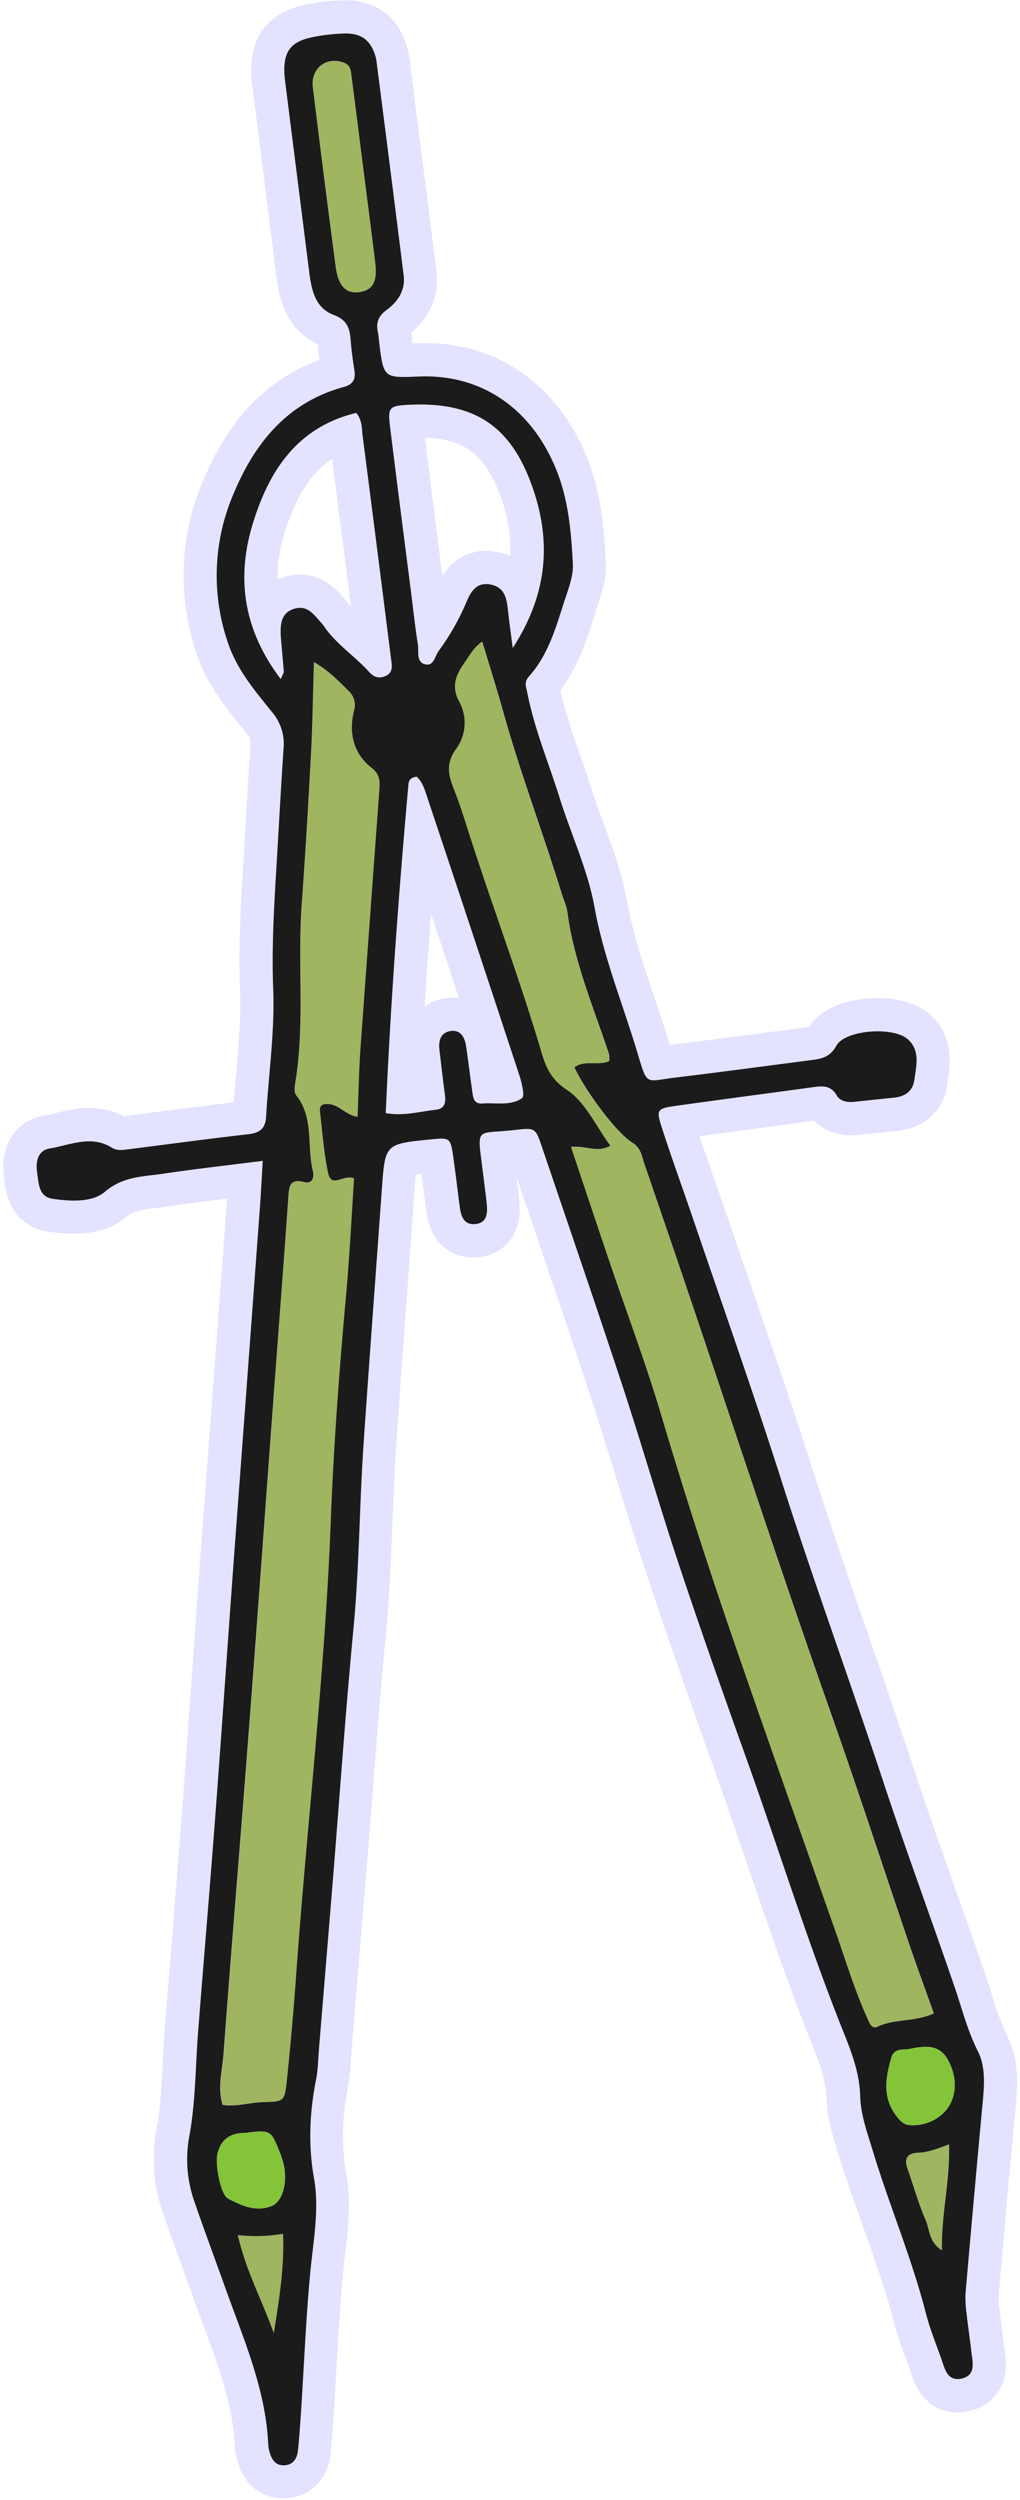
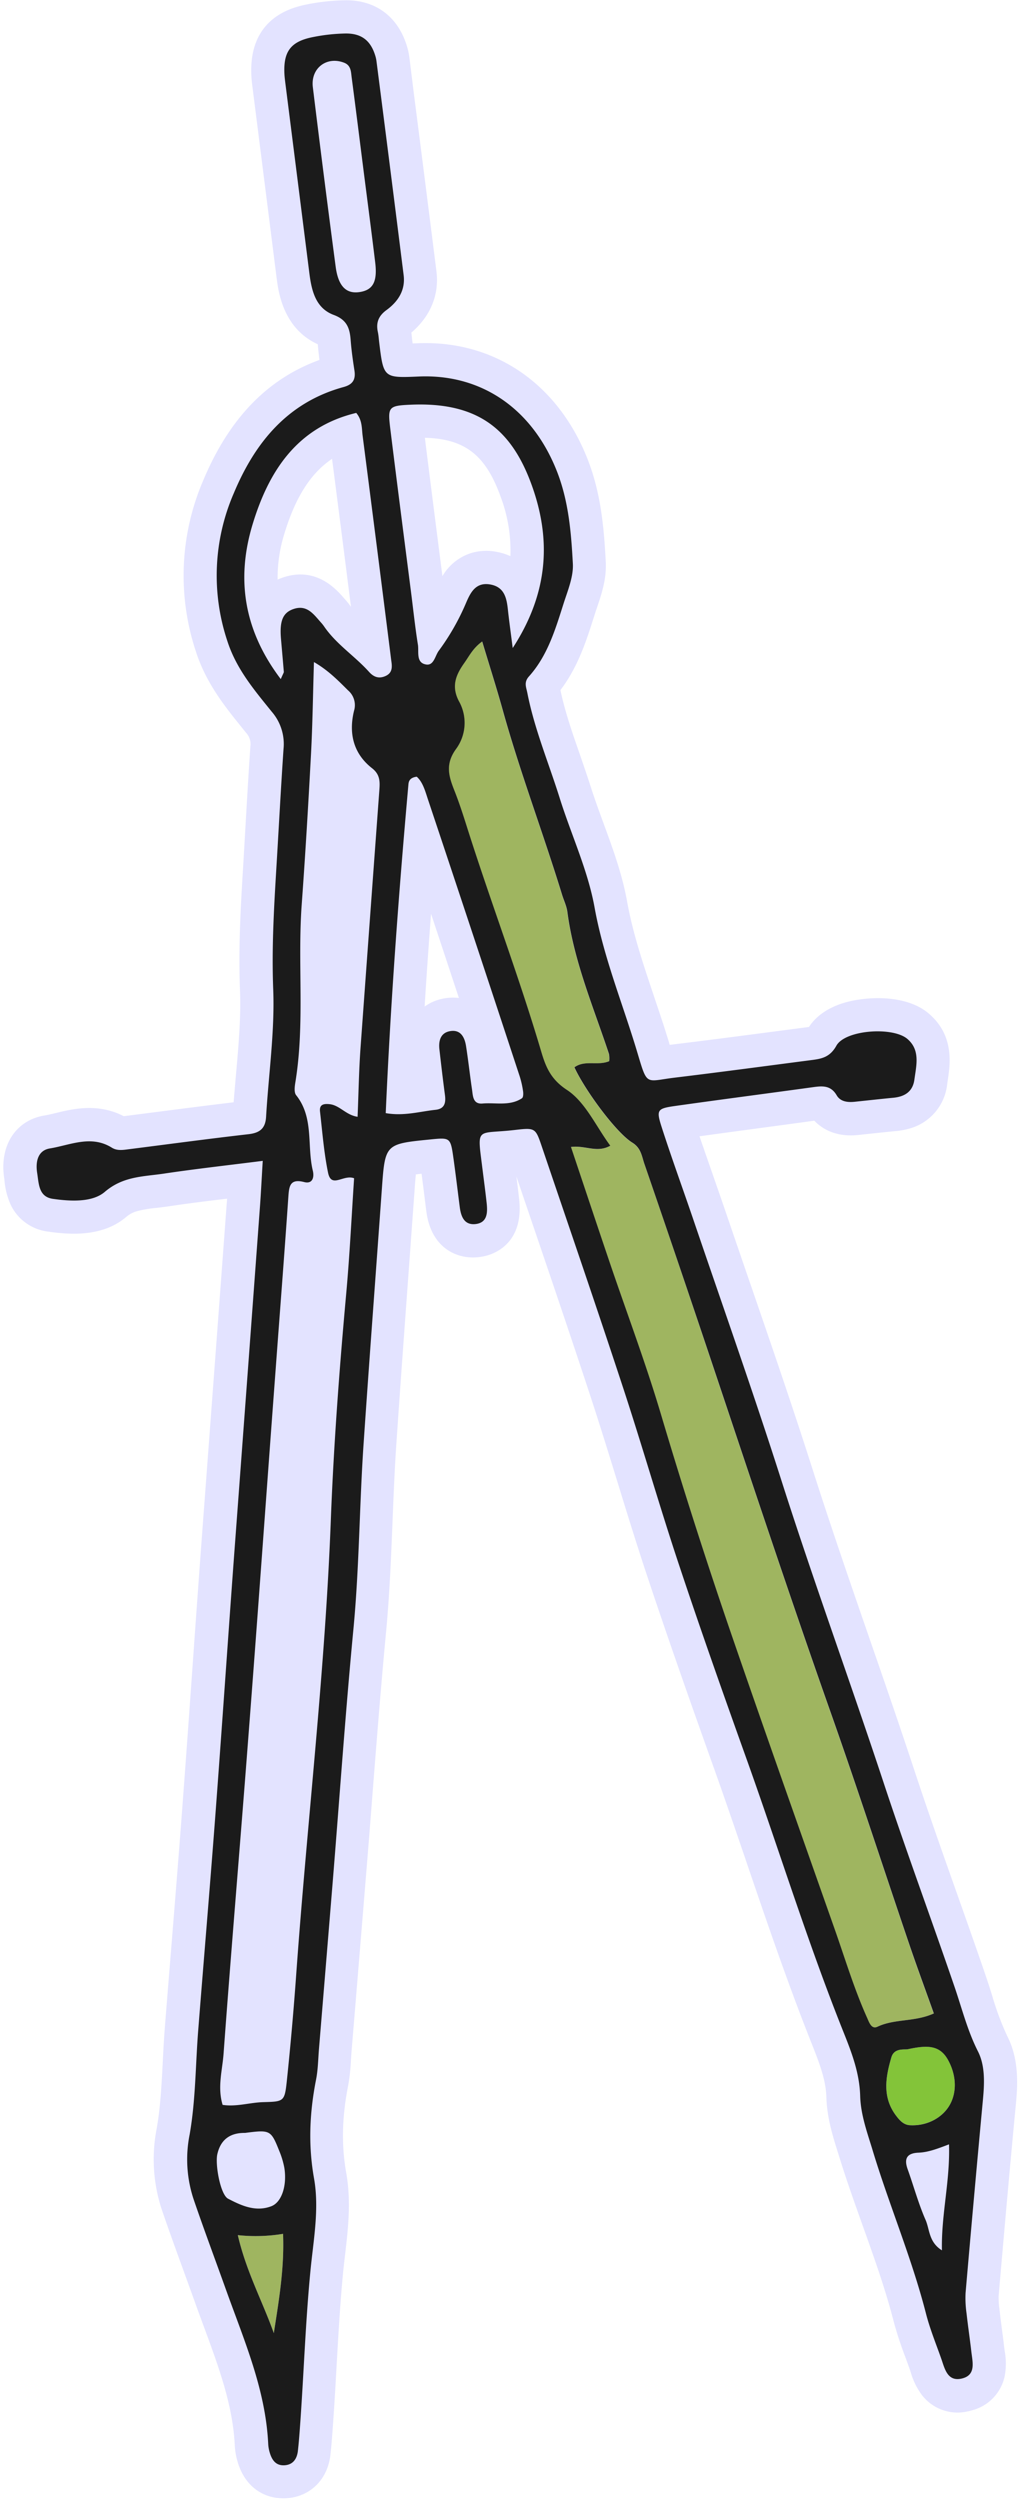
<svg xmlns="http://www.w3.org/2000/svg" data-name="Layer 1" fill="#000000" height="978" preserveAspectRatio="xMidYMid meet" version="1" viewBox="-1.3 -0.1 399.4 978.0" width="399.4" zoomAndPan="magnify">
  <g id="change1_1">
    <path d="M362.4,396.44c-9-7.71-24.81-6.74-33.21-4.21-7.59,2.3-11.6,6.18-13.73,9.44L302,403.43c-13.31,1.75-27.08,3.55-40.6,5.18l-.46.06-.28-.93c-1.87-6.26-4-12.45-6-18.43-4.2-12.52-8.17-24.34-10.4-36.7-1.92-10.67-5.57-20.63-9.1-30.25-1.8-4.91-3.5-9.54-5-14.21s-3-9-4.48-13.33c-3-8.56-5.79-16.68-7.53-24.94,6.9-9.07,10.17-19.36,13.09-28.55l.47-1.47c.27-.85.56-1.71.86-2.58,1.64-4.85,3.69-10.89,3.33-17.55-.69-13-1.81-26.85-7.22-40.47-11.71-29.51-36.61-46.36-66.61-45.07l-1.8.07c-.09-.69-.17-1.4-.26-2.09,0-.32-.07-.63-.1-.94s-.08-.78-.13-1.21c7.5-6.4,11-14.87,9.8-24.12q-4.36-34.66-8.81-69.3L159,22.37a25.14,25.14,0,0,0-.82-3.95C154.8,6.64,146-.07,134.12,0a83,83,0,0,0-15.33,1.64,41.2,41.2,0,0,0-4,1c-8.63,2.61-18.7,9.46-17.64,27.31.09,1.41.24,2.67.39,3.86l3.15,24.85q3.15,24.85,6.29,49.71c.7,5.59,2.52,20,16.15,26.21.18,2.08.4,4.13.66,6.13-20.46,7.45-35.39,22.94-45.54,47.2a94.12,94.12,0,0,0-2.91,66.68c4,12.6,11.63,22,18.33,30.26L95,286.52A6.54,6.54,0,0,1,96.73,292c-.71,10.49-1.33,21.13-1.92,31.42q-.45,7.82-.91,15.65C93,353.77,92,370.4,92.67,387.36c.41,10.38-.51,20.92-1.49,32.07-.34,3.83-.68,7.75-1,11.71-9.53,1.13-19.11,2.37-28.4,3.56l-14.17,1.82-.45.06c-10.11-5.22-19.86-2.87-26.45-1.28-1.67.4-3.24.78-4.59,1a19.6,19.6,0,0,0-2.65.61C3.85,439.82-1.33,449.08.3,460.49l.15,1.16A28.89,28.89,0,0,0,3,471.47,18.68,18.68,0,0,0,17.4,481.71c8.74,1.3,15.5,1.09,21.29-.66A25.88,25.88,0,0,0,48.12,476a11,11,0,0,1,4.2-2.25,47.52,47.52,0,0,1,7.67-1.3c1.5-.17,3-.36,4.68-.6,7.5-1.12,15-2.07,22.94-3,0,.67-.09,1.34-.14,2q-2.06,27.78-4.13,55.56-3,40.11-6,80.21-1.59,21.79-3.13,43.6c-1.38,19.4-2.81,39.47-4.3,59.18-1.27,16.87-2.66,34-4,50.63q-1.35,16.57-2.67,33.15c-.35,4.52-.59,9.05-.81,13.44-.48,9.16-.92,17.82-2.4,26.14a62.6,62.6,0,0,0,2.16,32c2.7,7.87,5.57,15.77,8.35,23.41q2.28,6.27,4.54,12.55c1.11,3.11,2.26,6.22,3.41,9.33,5.85,15.84,11.38,30.79,12.14,46.54a27.13,27.13,0,0,0,.91,5.73c3.24,12,12.37,15.58,19.83,14.92a19.47,19.47,0,0,0,3.84-.74c7.13-2.15,11.94-8.17,12.86-16.12.42-3.64.69-7.3.92-10.53.59-8.08,1.06-16.26,1.5-24.16.66-11.68,1.35-23.76,2.44-35.5.24-2.58.54-5.17.86-7.91,1.22-10.39,2.48-21.13.46-32.48-1.89-10.63-1.64-21.7.76-33.86a77.31,77.31,0,0,0,1.12-10.24c.07-1.06.13-2.11.22-3.16l.46-5.58q2.46-29.64,4.88-59.27Q143,722,144.2,706.36c1.75-22.4,3.56-45.57,5.7-68.27,1.36-14.46,1.95-29,2.51-43.1.4-9.91.81-20.17,1.49-30.15,1.47-21.65,3.08-43.68,4.64-65Q159.77,482.94,161,466c.16-2.29.34-4.76.54-6.65l2.23-.27c.39,3,.78,6,1.15,9,.24,1.91.47,3.81.72,5.71,1.83,14.29,11.8,18.63,19.78,18a21,21,0,0,0,4.28-.79c4.27-1.29,14-6,12.29-21.9-.33-3-.71-6-1.08-8.93q2.76,8.14,5.53,16.28c7.81,22.93,15.88,46.63,23.56,70,3.61,11,7.09,22.26,10.46,33.18,3.69,12,7.5,24.34,11.54,36.49,8.83,26.52,18.2,53,27.05,77.76,4.26,12,8.44,24.23,12.48,36.09,7.84,23,16,46.85,25.22,70,3,7.55,5.34,13.84,5.53,20.39.23,8,2.52,15.31,4.55,21.75l.68,2.17c2.79,9,6,17.93,9.06,26.54,4.58,12.81,8.9,24.9,12.11,37.45a141.29,141.29,0,0,0,4.45,13.58c.66,1.8,1.33,3.61,1.95,5.42l.26.78a27.14,27.14,0,0,0,4.61,9.18,17.65,17.65,0,0,0,17.67,6.06,20.36,20.36,0,0,0,2-.51,17.55,17.55,0,0,0,12.48-13.24,27,27,0,0,0,0-9.91c-.05-.41-.11-.81-.16-1.19-.27-2.4-.59-4.8-.9-7.2-.35-2.64-.68-5.15-.95-7.66l-.05-.42a31.61,31.61,0,0,1-.31-5c1.94-22.38,4.25-48.75,6.72-74.66.61-6.44,1.63-17.22-3.23-26.81a109.78,109.78,0,0,1-6.08-16.26c-.75-2.41-1.54-4.89-2.4-7.4-3.76-11-7.68-22.06-11.48-32.79-5.5-15.52-11.18-31.58-16.41-47.42-5.65-17.13-11.63-34.42-17.42-51.14-7.5-21.7-15.26-44.13-22.34-66.3-7.86-24.66-16.41-49.47-24.67-73.47q-5.19-15.07-10.34-30.15c-1.47-4.31-3-8.6-4.47-12.9-1.66-4.74-3.35-9.58-5-14.42,7.94-1.1,15.93-2.17,23.71-3.22q10.62-1.42,21.24-2.88c3,3.14,8.37,6.53,17.23,5.59l4.09-.44c3.58-.38,7.15-.76,10.73-1.1a28,28,0,0,0,5.3-1h0A20.23,20.23,0,0,0,369.6,424q.11-.83.24-1.65C370.75,416.27,372.44,405,362.4,396.44ZM170.2,211.71c-1.7-13.29-3.45-27-5.13-40.54,15.8.42,23.82,6.86,29.64,23a59.86,59.86,0,0,1,3.85,23.31,22.8,22.8,0,0,0-5.05-1.62,20.87,20.87,0,0,0-10.21.37,20,20,0,0,0-11.36,9.08Zm1.87,178.89q-.85.18-1.68.42a18.28,18.28,0,0,0-5.42,2.67c.73-11.74,1.57-23.79,2.51-36.3Q173,374,178.39,390.33A19.3,19.3,0,0,0,172.07,390.6ZM136.13,237.31a26.85,26.85,0,0,0-2-2.57c-.27-.29-.53-.59-.79-.89-2.87-3.3-10.5-12.07-23.08-8.27l-.71.23c-.7.24-1.42.51-2.14.84A57.9,57.9,0,0,1,110,208.86c4.33-14.3,10.28-23.78,18.72-29.45Q132.47,208.36,136.13,237.31Z" fill="#e3e3ff" />
  </g>
  <g id="change2_1">
-     <path d="M108,841.36c-3.25-8.18-3.54-8.31-13.37-7-5.06-.07-9.4,1.91-10.86,8.31-.92,4.06,1.18,15.85,4.2,17.42,5.26,2.73,10.91,5.31,17,2.93,4.07-1.59,6.14-8.17,5-15A32.76,32.76,0,0,0,108,841.36Z" fill="#83c439" />
-   </g>
+     </g>
  <g id="change3_1">
    <path d="M91.82,874.33c3.27,14.17,9.61,25.79,14.1,38.34,2-12.73,4.16-25.31,3.62-38.85A66,66,0,0,1,91.82,874.33Z" fill="#9fb560" />
  </g>
  <g id="change3_2">
-     <path d="M144.44,300.49c-7.34-5.74-9.2-13.66-7.07-22.45a7.59,7.59,0,0,0-2.32-8c-4-3.92-7.81-7.89-13.37-11.09-.38,12.6-.53,24.24-1.14,35.85-1.05,19.64-2.21,39.28-3.64,58.91-1.7,23.24,1.3,46.65-2.52,69.81-.26,1.6-.52,3.83.33,4.88,7.06,8.84,4.16,19.78,6.54,29.58.62,2.52-.11,5.26-3.39,4.41-5.63-1.46-5.91,1.7-6.2,5.79-1.61,22.63-3.38,45.24-5,67.86-3.57,48.22-7,96.45-10.71,144.66-3.12,40.89-6.65,81.75-9.61,122.65-.47,6.5-2.47,13.13-.37,20,5.45.83,10.64-.93,15.92-1.07,8-.22,8.36-.18,9.22-8.3q2.2-20.88,3.69-41.85c4.27-59.49,11.35-118.75,13.57-178.4,1.09-29.31,3.3-58.59,6-87.82,1.35-14.89,2.06-29.85,3.08-45.07-4.18-1.64-8.91,4.18-10.21-2.24-1.6-7.83-2.21-15.86-3.13-23.82-.33-2.79,1.37-3.18,3.78-2.92,3.91.42,6.4,4.29,10.93,4.93.39-9.4.52-18,1.13-26.64q3.57-50.4,7.42-100.78C147.52,306,147.73,303.06,144.44,300.49Z" fill="#9fb560" />
-   </g>
+     </g>
  <g id="change3_3">
-     <path d="M139.84,114.1c5-.89,6.68-4.13,5.77-11.6-1.44-11.89-3-23.76-4.52-35.63-1.55-12.21-3.07-24.42-4.68-36.62-.29-2.22-.21-4.74-2.93-5.81-6.82-2.68-13.19,2.11-12.28,9.55q4.32,35.14,8.94,70.27C131.18,112.09,134.42,115.07,139.84,114.1Z" fill="#9fb560" />
-   </g>
+     </g>
  <g id="change3_4">
    <path d="M246.24,446.94c-6.39-3.94-18.61-20.59-22.67-29.46,4.06-3,9.11-.5,13.61-2.4a10.14,10.14,0,0,0-.08-2.82c-6.09-18.34-13.74-36.21-16.3-55.6-.3-2.28-1.38-4.46-2.07-6.69-7.44-24.24-16.48-48-23.28-72.42-2.45-8.81-5.24-17.53-8-26.67-3.58,2.57-5,5.64-6.94,8.32-3.39,4.76-5.38,9.34-1.93,15.48a17.26,17.26,0,0,1-1.34,18.23c-4.47,6.12-2.79,10.95-.55,16.6,1.71,4.34,3.16,8.79,4.57,13.23,9.34,29.6,20.43,58.61,29.25,88.38,1.76,5.95,3.63,10.94,10.1,15.18,7.27,4.75,11.42,14.27,17,21.84-5.23,3-9.78-.23-15.4.49,5.19,15.48,10,30,14.95,44.53,6.74,19.91,14.16,39.61,20.19,59.73q13.35,44.55,28.41,88.53c13,37.84,26.44,75.55,39.74,113.29,4.11,11.64,7.64,23.48,12.74,34.76.83,1.84,1.73,4.44,4,3.34,6.75-3.23,14.54-1.78,22.06-5.19-3.18-8.93-6.42-17.62-9.4-26.41-10.31-30.3-20.19-60.74-30.84-90.91-16.33-46.25-31.76-92.79-47.35-139.28Q264.05,493.07,251,455.23C250,452.31,249.68,449.06,246.24,446.94Z" fill="#9fb560" />
  </g>
  <g id="change3_5">
-     <path d="M358.34,842.07c-4.54.18-5.76,2.31-4.24,6.51,2.38,6.59,4.22,13.4,7,19.79,1.64,3.72,1.21,8.68,6.41,11.91-.3-14.1,3.23-27,2.75-41.47C365.5,840.64,362.05,841.92,358.34,842.07Z" fill="#9fb560" />
-   </g>
+     </g>
  <g id="change2_2">
    <path d="M354.37,801.55c-1.14.4-5.48-.74-6.65,3.25-2.26,7.7-3.61,15.57,1.83,22.77,1.43,1.89,3,3.67,5.55,3.77,6.52.28,12.44-2.83,15.33-7.67,3.05-5.12,2.8-11.82-.49-17.84S361.75,800,354.37,801.55Z" fill="#83c439" />
  </g>
  <g id="change4_1">
    <path d="M326.2,409c-2.72,4.9-6.35,5.18-10.56,5.73-17.55,2.28-35.1,4.64-52.68,6.76-11.71,1.41-10.67,3.59-14.75-10-5.63-18.82-13.16-37-16.69-56.55-2.64-14.64-9.19-28.55-13.68-42.88-4.29-13.69-9.9-27-12.66-41.13-.43-2.2-1.44-4.08.65-6.41,7.31-8.13,10.35-18.46,13.58-28.59,1.62-5.06,3.87-10.4,3.6-15.49-.65-12.3-1.68-24.68-6.32-36.36-9.65-24.33-29.51-37.93-54-36.88-13.81.59-13.81.59-15.52-13.43-.16-1.33-.23-2.67-.52-4-.78-3.64.26-6.29,3.39-8.57,4.51-3.3,7.46-7.73,6.71-13.68Q151.52,65.76,146.14,24a13.1,13.1,0,0,0-.4-2C144,16,140.5,13,134.2,13a71.25,71.25,0,0,0-12.93,1.4c-8.82,1.72-11.72,5.73-11.18,14.77.06,1,.19,2,.31,3q4.72,37.28,9.43,74.57c.87,6.86,2.44,13.73,9.56,16.37,5.14,1.91,6.26,5.17,6.61,9.77.3,4,.87,8,1.48,11.93.55,3.54-.58,5.51-4.26,6.51-21.89,6-34.7,21.72-43,41.6a80.86,80.86,0,0,0-2.52,57.7c3.52,11,10.59,19.26,17.43,27.74a19.29,19.29,0,0,1,4.59,14.55c-1.06,15.65-1.88,31.31-2.83,47s-1.82,31.2-1.21,47c.65,16.58-1.82,33.29-2.79,49.94-.27,4.54-2.47,6.26-6.86,6.77-15.6,1.78-31.16,3.89-46.74,5.86-2.31.29-4.66.75-6.82-.6-8.12-5.05-16.26-1-24.23.31-4.66.75-5.69,5.07-5,9.52s.6,9.38,6.14,10.2c7,1,15.48,1.44,20.36-2.73,7.2-6.16,15.13-5.94,23.08-7.13,12.5-1.87,25.07-3.26,38.76-5-.43,7.17-.69,12.49-1.08,17.79q-5,67.88-10.07,135.76c-2.52,34.27-4.85,68.55-7.43,102.81-2.11,27.95-4.49,55.88-6.69,83.82-1.07,13.63-1,27.44-3.37,40.83a49.46,49.46,0,0,0,1.66,25.5c4.11,12,8.56,23.86,12.83,35.8,7,19.46,15.28,38.54,16.29,59.63a14.17,14.17,0,0,0,.48,3c.85,3.13,2.38,5.69,6.12,5.36,3.13-.28,4.61-2.48,5-5.4.38-3.32.63-6.65.87-10,1.45-20,2.1-40,4-59.92,1.14-12.26,3.64-24.73,1.47-36.91-2.33-13.12-1.73-25.8.8-38.65.77-3.91.81-8,1.14-12q2.68-32.41,5.34-64.84c2.71-33.24,5-66.52,8.18-99.72,2.29-24.27,2.32-48.63,4-72.91,2.25-33,4.74-65.91,7.1-98.87,1.27-17.69,1.25-17.69,18.95-19.45,7.9-.79,7.94-.79,9.11,7.54.88,6.28,1.63,12.59,2.44,18.88.46,3.57,1.65,7,5.88,6.71,5-.4,5.07-4.47,4.65-8.33-.47-4.32-1.05-8.62-1.59-12.93-2.15-17.37-2.77-13.79,12.62-15.58,8-.93,8.1-.82,10.57,6.47,10.61,31.29,21.37,62.54,31.69,93.93,7.61,23.11,14.31,46.53,22,69.62,8.63,25.95,17.77,51.74,27,77.5,12.55,35.2,23.63,70.92,37.53,105.62,3.24,8.09,6.2,15.94,6.45,24.85.2,7,2.56,13.7,4.65,20.44C346.64,862,355.64,883,361.28,905c1.57,6.12,4,12,6.1,18,1.3,3.82,2.41,8.55,7.66,7.49,6-1.23,4.48-6.41,4-10.64-.57-5-1.32-9.94-1.87-14.92a41.79,41.79,0,0,1-.38-8q3.24-37.4,6.72-74.77c.65-6.76,1.09-13.87-1.87-19.71-4.14-8.16-6.27-16.82-9.19-25.31-9.19-26.83-19.05-53.43-27.93-80.35-13-39.29-27.21-78.14-39.8-117.57-11.06-34.65-23.23-68.95-34.94-103.39-4-11.69-8.23-23.29-12-35-2.17-6.79-1.75-7.25,5.41-8.27,17.86-2.52,35.75-4.84,53.61-7.3,3.74-.52,7.14-.92,9.51,3.14,1.48,2.54,4.35,2.83,7.14,2.53,5-.52,10-1.08,15-1.56,4.47-.42,7.66-2.35,8.3-7.12.76-5.58,2.36-11.54-2.75-15.9C348.27,401.46,329.65,402.79,326.2,409ZM151.55,167.82c-1.06-8.66-.88-9.21,7.93-9.59,26.12-1.13,39.48,9.39,47.46,31.55,7.56,21,6.66,41.9-7.48,63.64-.82-6.48-1.42-10.68-1.87-14.9-.48-4.51-1.31-8.83-6.65-9.91-6.16-1.24-8.17,3.44-10,7.75a91.79,91.79,0,0,1-10.46,18.17c-1.46,2-1.92,6-5.12,5.3-3.78-.76-2.61-4.87-3-7.59-1.11-6.91-1.84-13.89-2.73-20.84C156.91,210.21,154.17,189,151.55,167.82Zm-21.41-63.56Q125.49,69.14,121.2,34c-.91-7.44,5.46-12.23,12.28-9.55,2.72,1.07,2.64,3.59,2.93,5.81,1.61,12.2,3.13,24.41,4.68,36.62,1.52,11.87,3.08,23.74,4.52,35.63.91,7.47-.78,10.71-5.77,11.6C134.42,115.07,131.18,112.09,130.14,104.26ZM97.59,205.1c6.31-20.88,17.46-38.12,40.6-43.66,2.4,2.86,2.13,6,2.5,8.92q5.44,42.15,10.76,84.34c.17,1.32.32,2.65.51,4,.35,2.44.3,4.61-2.51,5.76-2.59,1.07-4.54.18-6.23-1.69-5.56-6.19-12.77-10.76-17.56-17.72a14.5,14.5,0,0,0-1.24-1.57c-2.88-3.2-5.45-7.12-10.76-5.33-4.22,1.43-5.54,4.67-4.93,11.73.37,4.3.76,8.6,1.11,12.9,0,.28-.24.58-1.2,2.8C94,246.28,91.21,226.19,97.59,205.1Zm8.33,707.57c-4.49-12.55-10.83-24.17-14.1-38.34a66,66,0,0,0,17.72-.51C110.08,887.36,107.9,899.94,105.92,912.67ZM105,863c-6.13,2.38-11.78-.2-17-2.93-3-1.57-5.12-13.36-4.2-17.42,1.46-6.4,5.8-8.38,10.86-8.31,9.83-1.27,10.12-1.14,13.37,7a32.76,32.76,0,0,1,2,6.61C111.14,854.81,109.07,861.39,105,863Zm34.85-452.83c-.61,8.6-.74,17.24-1.13,26.64-4.53-.64-7-4.51-10.93-4.93-2.41-.26-4.11.13-3.78,2.92.92,8,1.53,16,3.13,23.82,1.3,6.42,6,.6,10.21,2.24-1,15.22-1.73,30.18-3.08,45.07-2.65,29.23-4.86,58.51-6,87.82-2.22,59.65-9.3,118.91-13.57,178.4q-1.5,21-3.69,41.85c-.86,8.12-1.17,8.08-9.22,8.3-5.28.14-10.47,1.9-15.92,1.07-2.1-6.9-.1-13.53.37-20,3-40.9,6.49-81.76,9.61-122.65C99.59,632.46,103,584.23,106.61,536c1.67-22.62,3.44-45.23,5-67.86.29-4.09.57-7.25,6.2-5.79,3.28.85,4-1.89,3.39-4.41-2.38-9.8.52-20.74-6.54-29.58-.85-1.05-.59-3.28-.33-4.88,3.82-23.16.82-46.57,2.52-69.81,1.43-19.63,2.59-39.27,3.64-58.91.61-11.61.76-23.25,1.14-35.85,5.56,3.2,9.42,7.17,13.37,11.09a7.59,7.59,0,0,1,2.32,8c-2.13,8.79-.27,16.71,7.07,22.45,3.29,2.57,3.08,5.5,2.83,8.88Q143.51,359.76,139.85,410.15Zm63.25,19.38c-4.77,3.16-10.28,1.63-15.47,2.07-3.83.33-3.74-3.06-4.12-5.61-.83-5.61-1.44-11.25-2.32-16.85-.56-3.6-2.23-6.69-6.49-5.81-3.53.73-4.32,3.81-3.94,7.09.68,6,1.38,11.93,2.17,17.88.4,3-.11,5.38-3.69,5.76-6.21.66-12.35,2.54-19.5,1.3,1.9-43.15,5.08-86,8.9-128.73.12-1.3.72-2.56,3.23-2.89,2.43,2.13,3.35,5.73,4.44,9q18.06,54,35.87,108.17a35.63,35.63,0,0,1,1.33,5.85C203.65,427.67,203.63,429.18,203.1,429.53ZM367.53,880.28c-5.2-3.23-4.77-8.19-6.41-11.91-2.8-6.39-4.64-13.2-7-19.79-1.52-4.2-.3-6.33,4.24-6.51,3.71-.15,7.16-1.43,11.94-3.26C370.76,853.24,367.23,866.18,367.53,880.28Zm2.41-74.45c3.29,6,3.54,12.72.49,17.84-2.89,4.84-8.81,8-15.33,7.67-2.56-.1-4.12-1.88-5.55-3.77-5.44-7.2-4.09-15.07-1.83-22.77,1.17-4,5.51-2.85,6.65-3.25C361.75,800,366.67,799.87,369.94,805.83ZM276.77,531c15.59,46.49,31,93,47.35,139.28,10.65,30.17,20.53,60.61,30.84,90.91,3,8.79,6.22,17.48,9.4,26.41-7.52,3.41-15.31,2-22.06,5.19-2.3,1.1-3.2-1.5-4-3.34-5.1-11.28-8.63-23.12-12.74-34.76-13.3-37.74-26.7-75.45-39.74-113.29q-15.14-43.95-28.41-88.53c-6-20.12-13.45-39.82-20.19-59.73-4.92-14.51-9.76-29.05-14.95-44.53,5.62-.72,10.17,2.47,15.4-.49-5.6-7.57-9.75-17.09-17-21.84-6.47-4.24-8.34-9.23-10.1-15.18-8.82-29.77-19.91-58.78-29.25-88.38-1.41-4.44-2.86-8.89-4.57-13.23-2.24-5.65-3.92-10.48.55-16.6a17.26,17.26,0,0,0,1.34-18.23c-3.45-6.14-1.46-10.72,1.93-15.48,1.9-2.68,3.36-5.75,6.94-8.32,2.75,9.14,5.54,17.86,8,26.67,6.8,24.45,15.84,48.18,23.28,72.42.69,2.23,1.77,4.41,2.07,6.69,2.56,19.39,10.21,37.26,16.3,55.6a10.14,10.14,0,0,1,.08,2.82c-4.5,1.9-9.55-.59-13.61,2.4,4.06,8.87,16.28,25.52,22.67,29.46,3.44,2.12,3.71,5.37,4.72,8.29Q264.06,493.06,276.77,531Z" fill="#1b1b1b" />
  </g>
</svg>